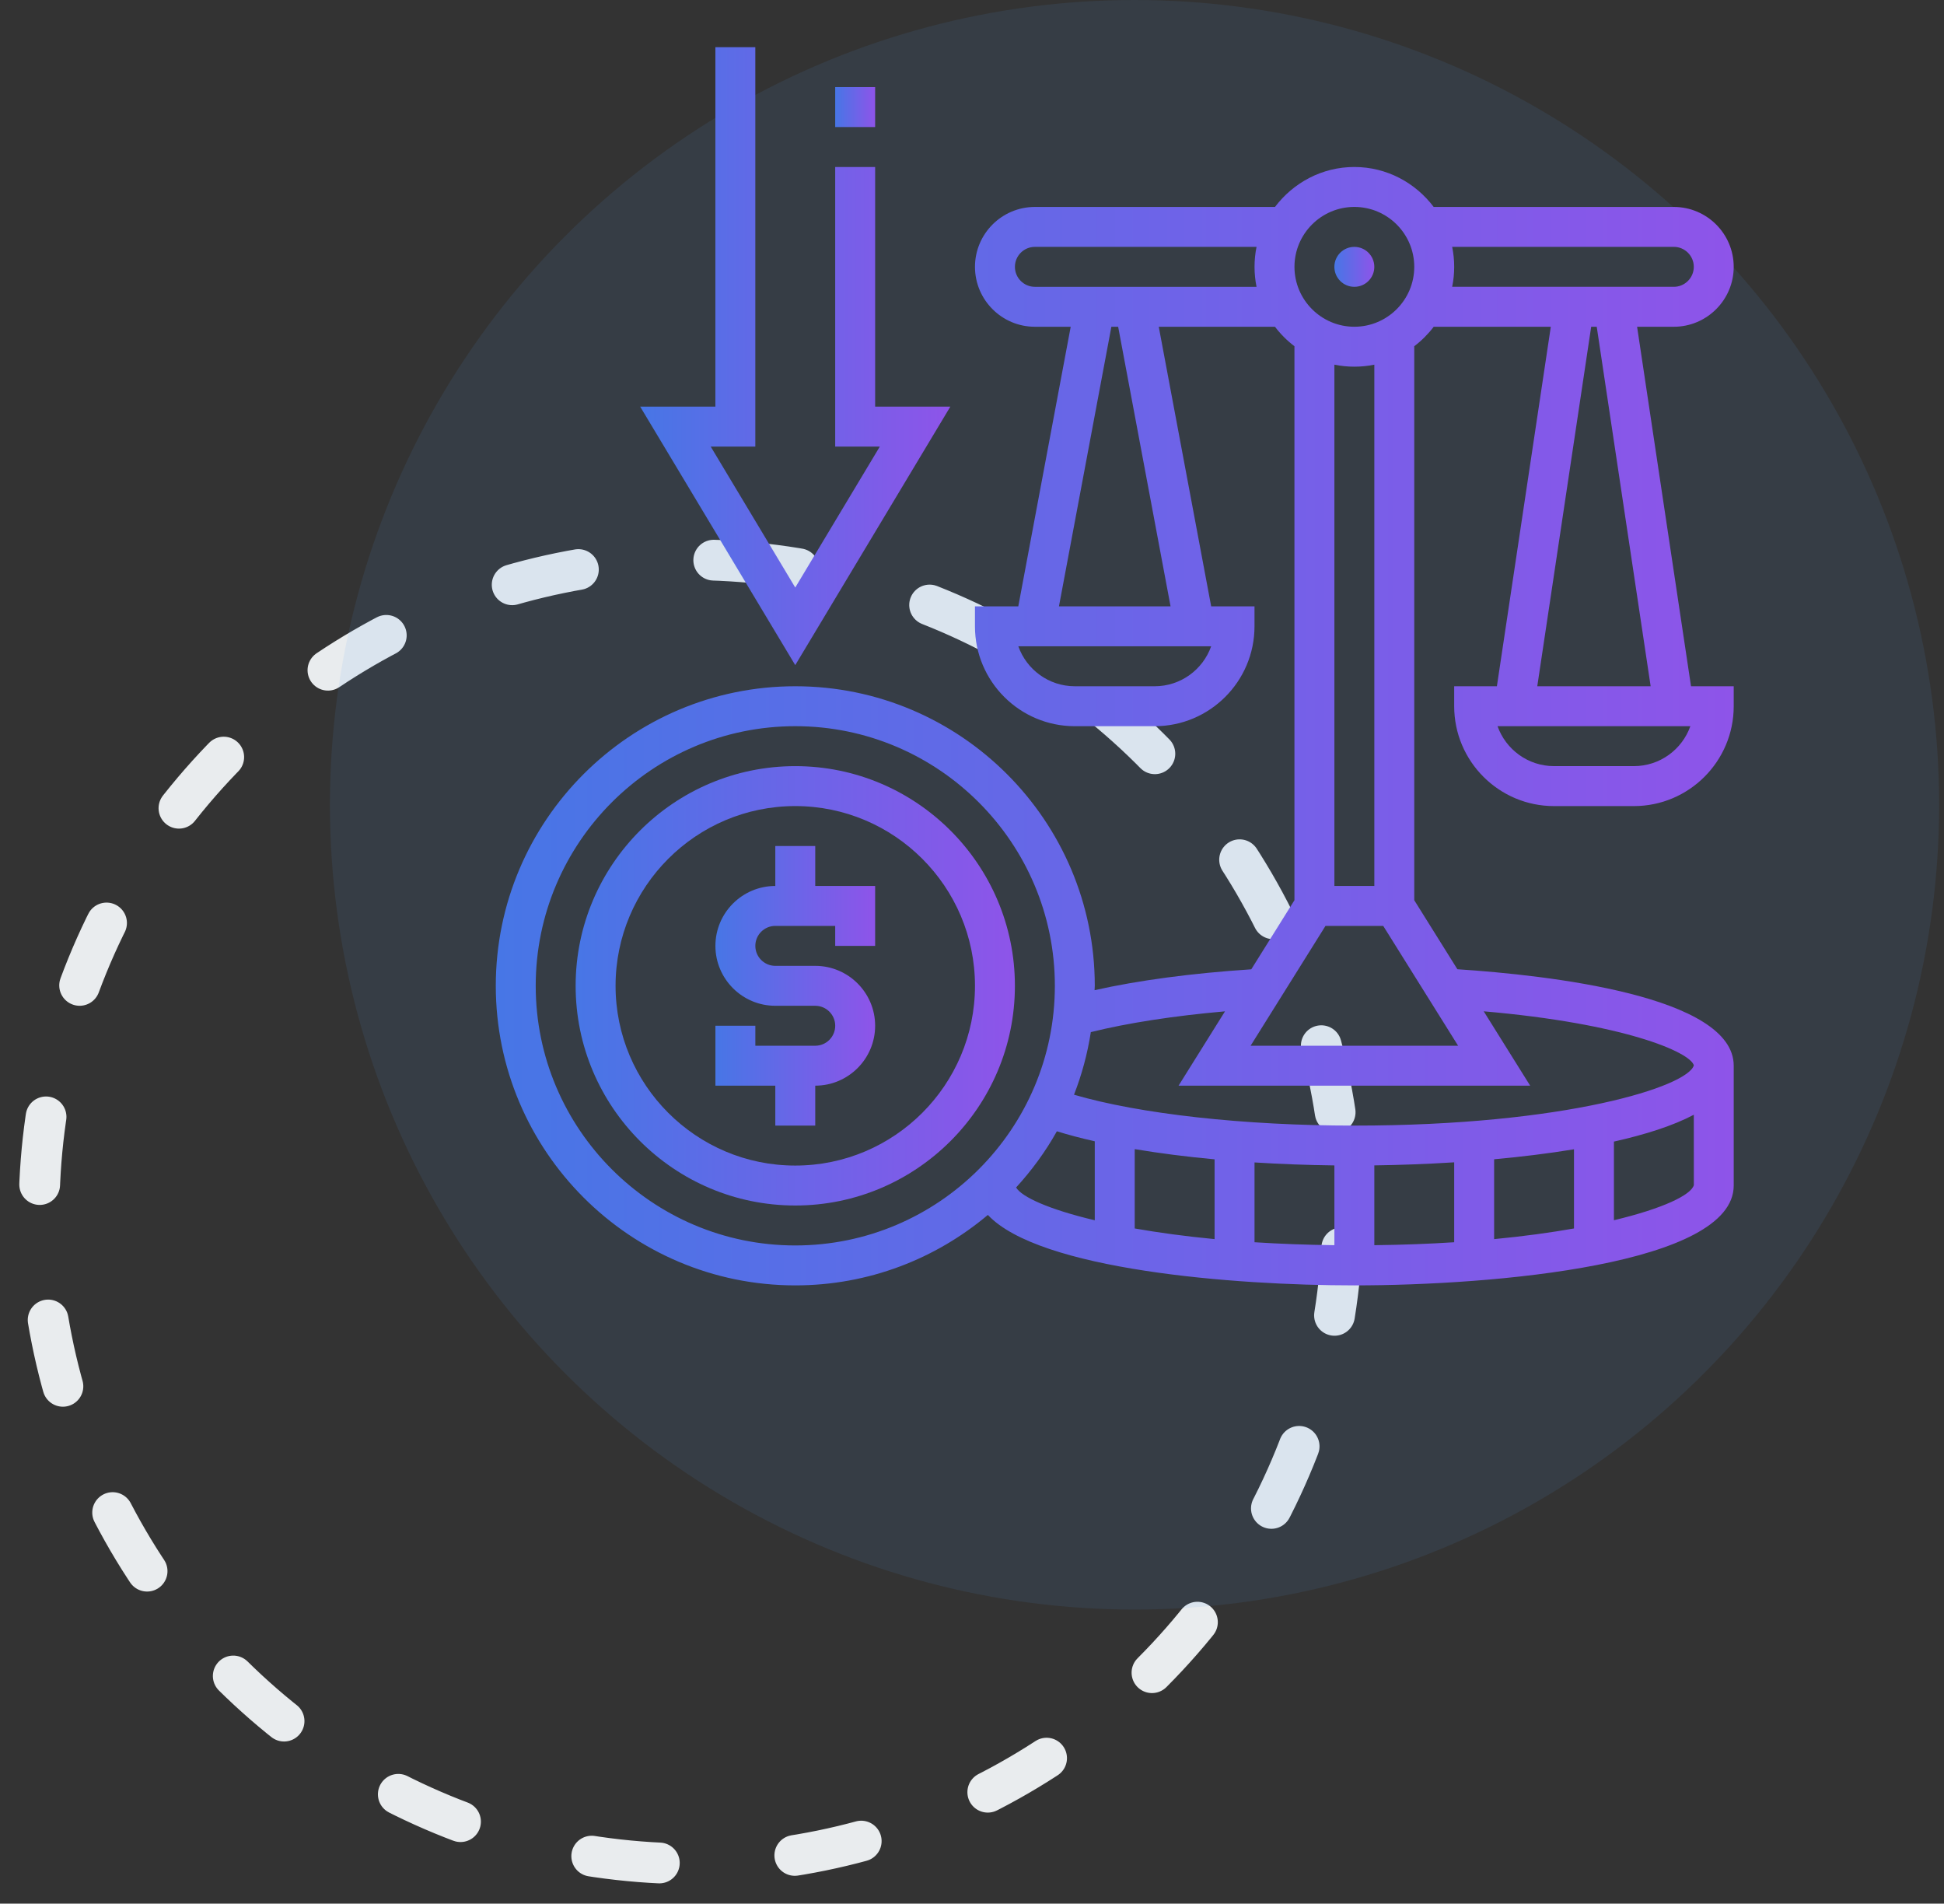
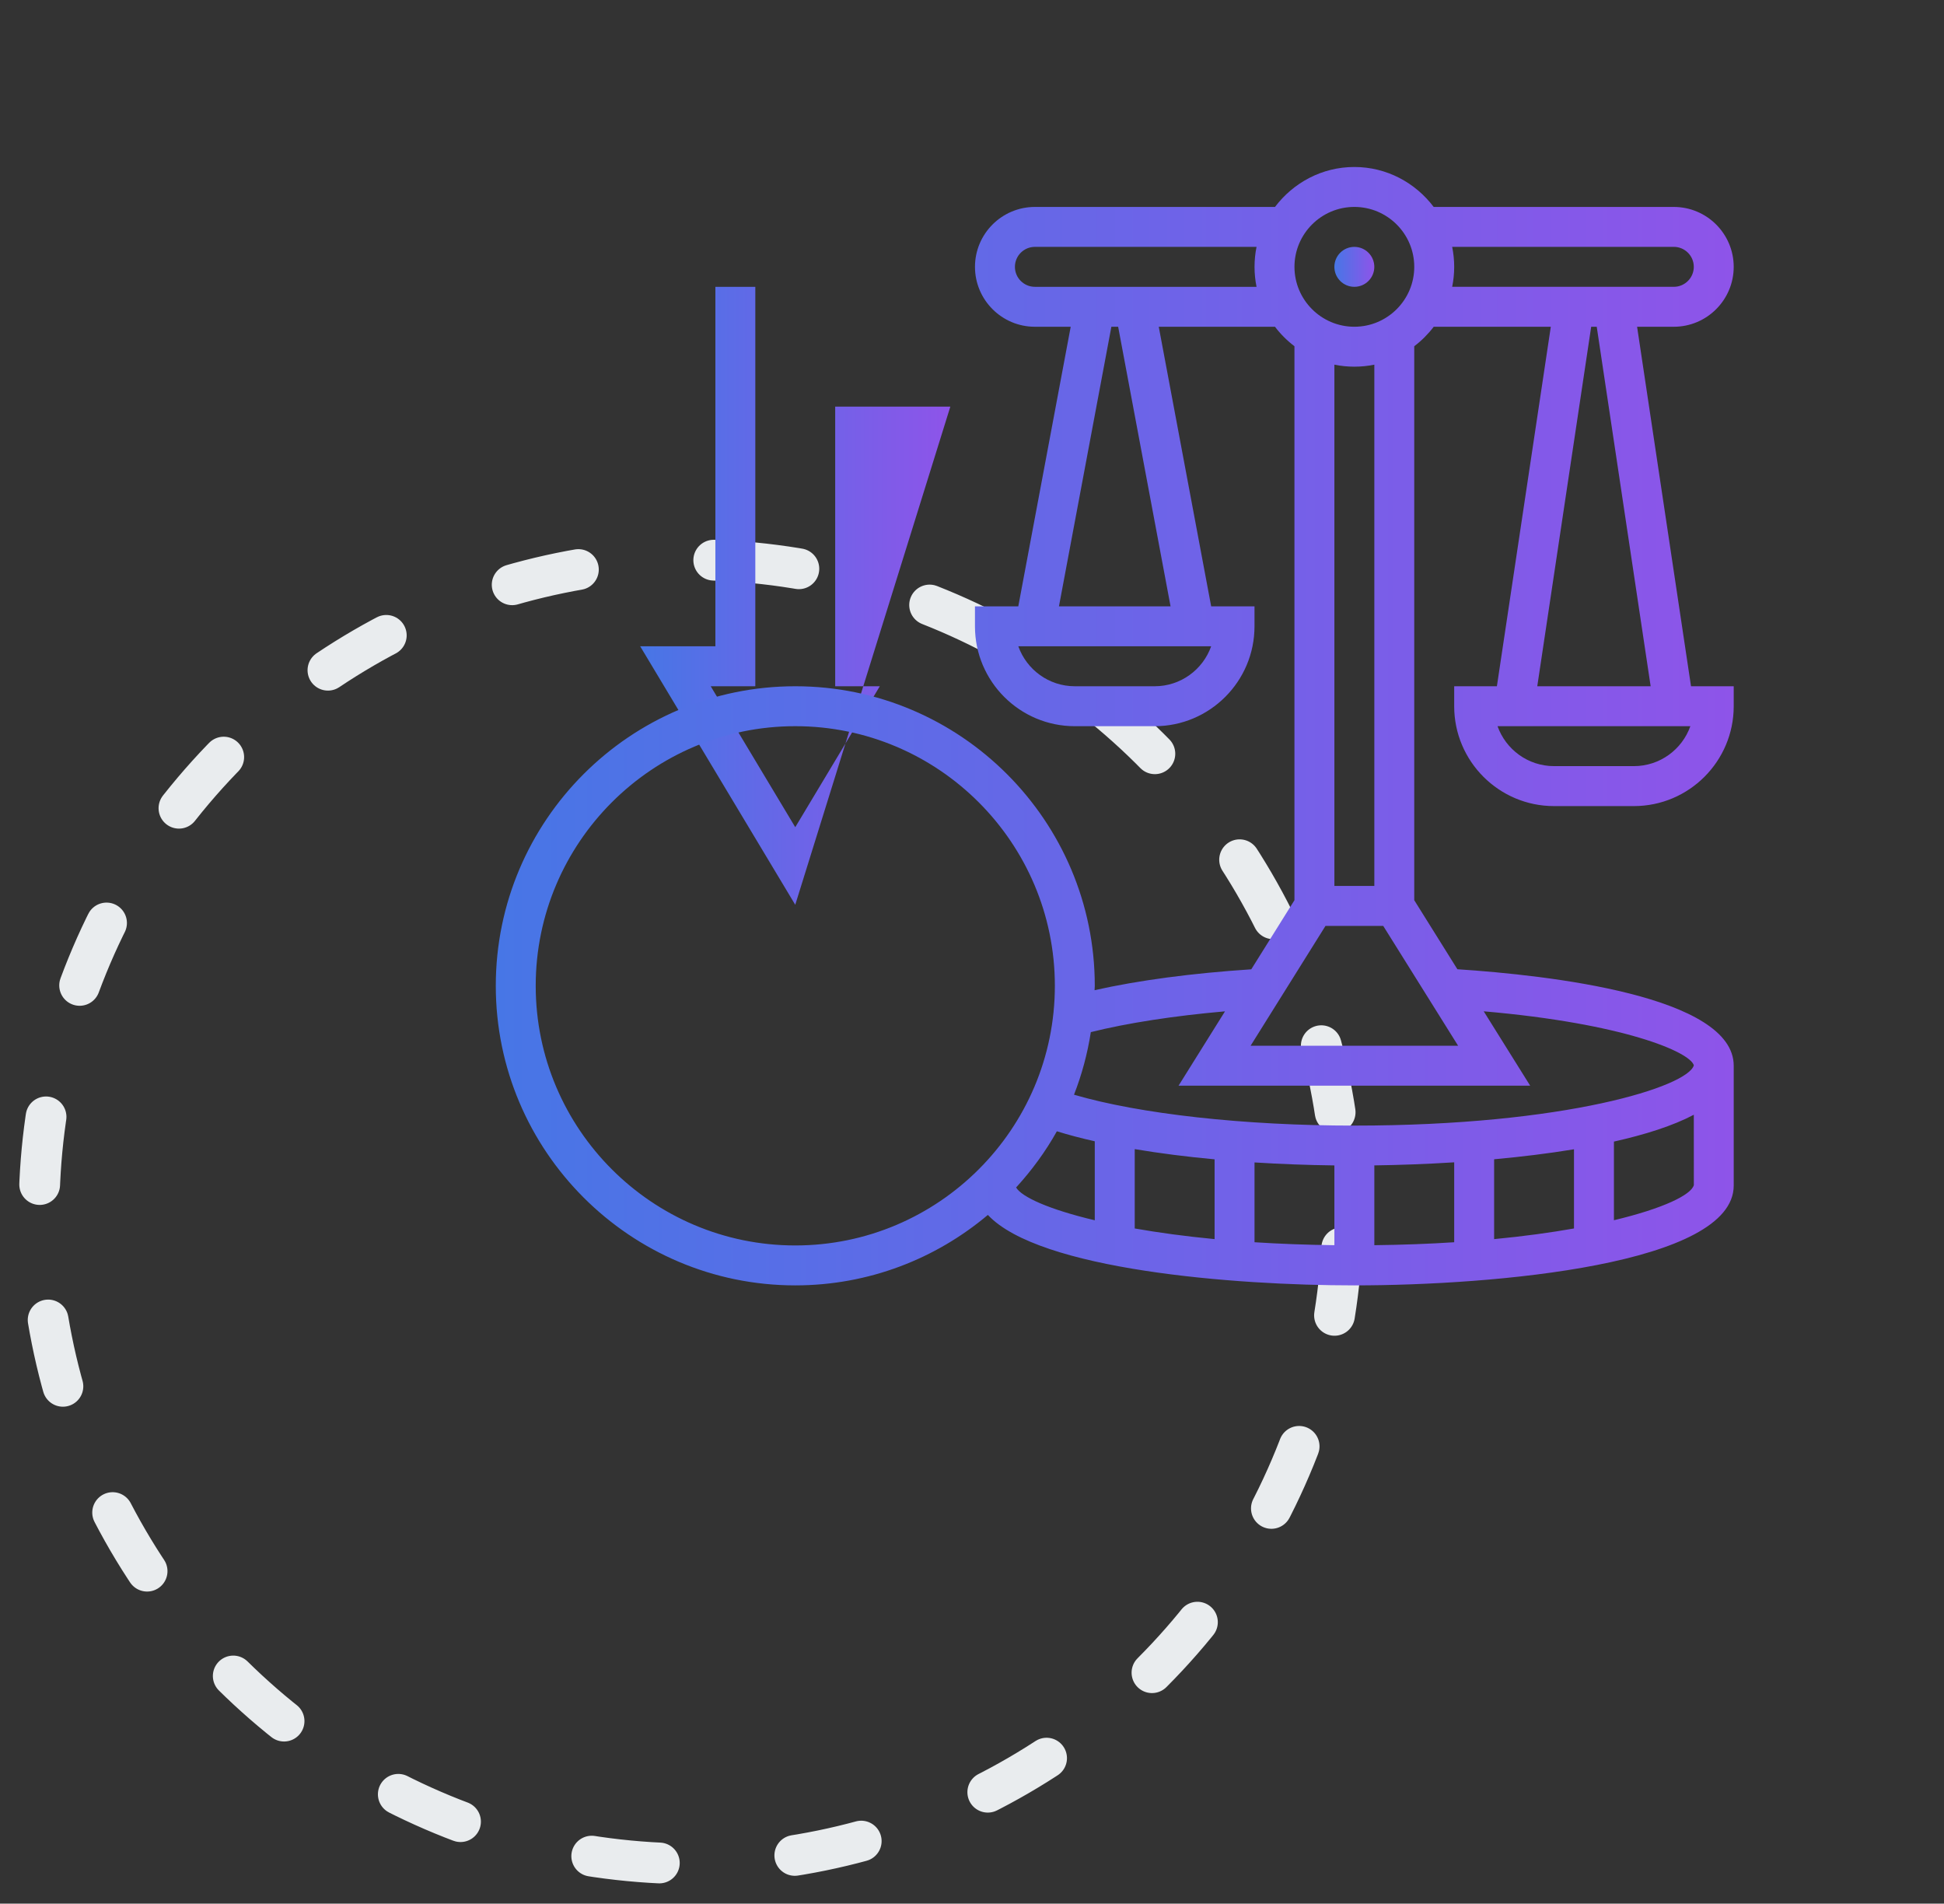
<svg xmlns="http://www.w3.org/2000/svg" xmlns:xlink="http://www.w3.org/1999/xlink" fill="none" height="140" viewBox="0 0 143 140" width="143">
  <rect x="0" y="0" width="143" height="140" fill="#333333" stroke="none" />
  <linearGradient id="a">
    <stop offset="0" stop-color="#4776e6" />
    <stop offset="1" stop-color="#8e54e9" />
  </linearGradient>
  <linearGradient id="b" gradientUnits="userSpaceOnUse" x1="52.625" x2="64.375" xlink:href="#a" y1="72.5" y2="72.5" />
  <linearGradient id="c" gradientUnits="userSpaceOnUse" x1="42.344" x2="74.656" xlink:href="#a" y1="72.5" y2="72.5" />
  <linearGradient id="d" gradientUnits="userSpaceOnUse" x1="47.094" x2="69.906" xlink:href="#a" y1="26.192" y2="26.192" />
  <linearGradient id="e" gradientUnits="userSpaceOnUse" x1="61.438" x2="64.375" xlink:href="#a" y1="7.875" y2="7.875" />
  <linearGradient id="f" gradientUnits="userSpaceOnUse" x1="36.469" x2="127.531" xlink:href="#a" y1="53.406" y2="53.406" />
  <linearGradient id="g" gradientUnits="userSpaceOnUse" x1="98.156" x2="101.094" xlink:href="#a" y1="19.625" y2="19.625" />
  <circle cx="50.829" cy="89.103" r="47.953" stroke="#e9ecee" stroke-dasharray="5 10" stroke-linecap="round" stroke-linejoin="round" stroke-width="3" transform="matrix(.062 -.998 .998 .062 -41.25 134.319)" />
-   <circle cx="83.456" cy="59.186" fill="#5598e7" fill-opacity=".1" r="59.186" />
-   <path d="m59.969 62.219h-2.938v2.937c-2.429 0-4.406 1.977-4.406 4.406s1.977 4.406 4.406 4.406h2.938c.809 0 1.469.658 1.469 1.469s-.659 1.469-1.469 1.469h-4.406v-1.469h-2.938v4.406h4.406v2.937h2.938v-2.937c2.429 0 4.406-1.977 4.406-4.406s-1.977-4.406-4.406-4.406h-2.938c-.809 0-1.469-.658-1.469-1.469s.659-1.469 1.469-1.469h4.406v1.469h2.938v-4.406h-4.406z" fill="url(#b)" />
-   <path d="m58.5 56.344c-8.908 0-16.156 7.248-16.156 16.156s7.248 16.156 16.156 16.156 16.156-7.248 16.156-16.156-7.248-16.156-16.156-16.156zm0 29.375c-7.288 0-13.219-5.929-13.219-13.219s5.931-13.219 13.219-13.219 13.219 5.929 13.219 13.219-5.931 13.219-13.219 13.219z" fill="url(#c)" />
-   <path d="m69.906 29.906h-5.531v-17.625h-2.938v20.563h3.281l-6.219 10.365-6.219-10.365h3.281v-29.375h-2.938v26.437h-5.531l11.406 19.01z" fill="url(#d)" />
-   <path d="m64.375 6.406h-2.938v2.938h2.938z" fill="url(#e)" />
+   <path d="m69.906 29.906h-5.531h-2.938v20.563h3.281l-6.219 10.365-6.219-10.365h3.281v-29.375h-2.938v26.437h-5.531l11.406 19.01z" fill="url(#d)" />
  <path d="m120.424 24.031h2.701c2.429 0 4.406-1.977 4.406-4.406s-1.977-4.406-4.406-4.406h-17.663c-1.341-1.773-3.447-2.938-5.837-2.938-2.39 0-4.496 1.165-5.837 2.938h-17.663c-2.429 0-4.406 1.977-4.406 4.406s1.977 4.406 4.406 4.406h2.636l-3.856 20.563h-3.187v1.469c0 4.049 3.294 7.344 7.344 7.344h5.875c4.049 0 7.344-3.294 7.344-7.344v-1.469h-3.187l-3.856-20.563h8.55c.41.542.89 1.021 1.431 1.431v40.742l-3.175 5.082c-4.383.288-8.309.811-11.528 1.536.002-.107.016-.213.016-.322 0-12.148-9.883-22.031-22.031-22.031s-22.031 9.883-22.031 22.031 9.883 22.031 22.031 22.031c5.392 0 10.333-1.953 14.166-5.182 3.767 4.03 18.024 5.182 26.959 5.182 10.365 0 27.906-1.546 27.906-7.344v-8.812c0-5.13-13.646-6.656-20.327-7.094l-3.173-5.077v-40.742c.542-.41 1.021-.89 1.431-1.431h8.614l-3.966 26.438h-3.141v1.469c0 4.049 3.294 7.344 7.343 7.344h5.876c4.049 0 7.343-3.294 7.343-7.344v-1.469h-3.141zm-35.486 26.438h-5.875c-1.915 0-3.549-1.228-4.155-2.938h14.184c-.605 1.71-2.238 2.938-4.154 2.938zm1.168-5.875h-8.21l3.856-20.563h.499zm-9.98-23.5c-.809 0-1.469-.658-1.469-1.469s.659-1.469 1.469-1.469h16.305c-.097.474-.148.967-.148 1.469s.051.994.148 1.469zm25.624 47 5.508 8.812h-15.264l5.508-8.812zm-62.343 4.406c0-10.528 8.566-19.094 19.094-19.094s19.094 8.566 19.094 19.094-8.566 19.094-19.094 19.094-19.094-8.566-19.094-19.094zm35.337 14.831c1.149-1.257 2.163-2.636 2.999-4.133.852.264 1.784.51 2.788.736v5.809c-3.402-.808-5.38-1.721-5.787-2.412zm41.038-2.81v5.824c-1.724.304-3.68.574-5.875.784v-5.873c1.995-.181 3.985-.423 5.875-.734zm-8.812 6.837c-1.827.119-3.79.192-5.875.217v-5.869c1.83-.025 3.823-.096 5.875-.225zm-8.813.217c-2.086-.025-4.048-.1-5.875-.217v-5.869c1.895.12 3.861.194 5.875.219zm-8.812-.447c-2.194-.21-4.151-.479-5.875-.783v-5.835c1.814.305 3.786.558 5.875.751zm29.375-1.389v-5.784c2.307-.515 4.344-1.163 5.876-1.972l.002 5.177c-.202.714-2.237 1.711-5.878 2.579zm5.878-11.392c-.435 1.547-9.396 4.433-24.972 4.433-8.127 0-15.802-.859-20.623-2.272.574-1.466.989-3.005 1.238-4.603 2.694-.671 6.097-1.196 9.869-1.528l-3.415 5.465h25.862l-3.416-5.467c10.316.894 15.164 2.989 15.457 3.971zm-23.503-13.192h-2.938v-38.336c.474.097.967.148 1.469.148.502 0 .994-.051 1.469-.148zm-1.469-41.125c-2.429 0-4.406-1.977-4.406-4.406s1.977-4.406 4.406-4.406c2.429 0 4.406 1.977 4.406 4.406s-1.977 4.406-4.406 4.406zm7.195-5.875h16.305c.809 0 1.469.658 1.469 1.469s-.66 1.469-1.469 1.469h-16.305c.097-.474.149-.967.149-1.469s-.052-.994-.149-1.469zm10.226 5.875h.408l3.966 26.438h-8.34zm3.142 32.313h-5.876c-1.915 0-3.548-1.228-4.155-2.938h14.184c-.605 1.71-2.238 2.938-4.153 2.938z" fill="url(#f)" />
  <path d="m99.625 21.094c.811 0 1.469-.658 1.469-1.469s-.658-1.469-1.469-1.469c-.811 0-1.469.658-1.469 1.469s.658 1.469 1.469 1.469z" fill="url(#g)" />
</svg>